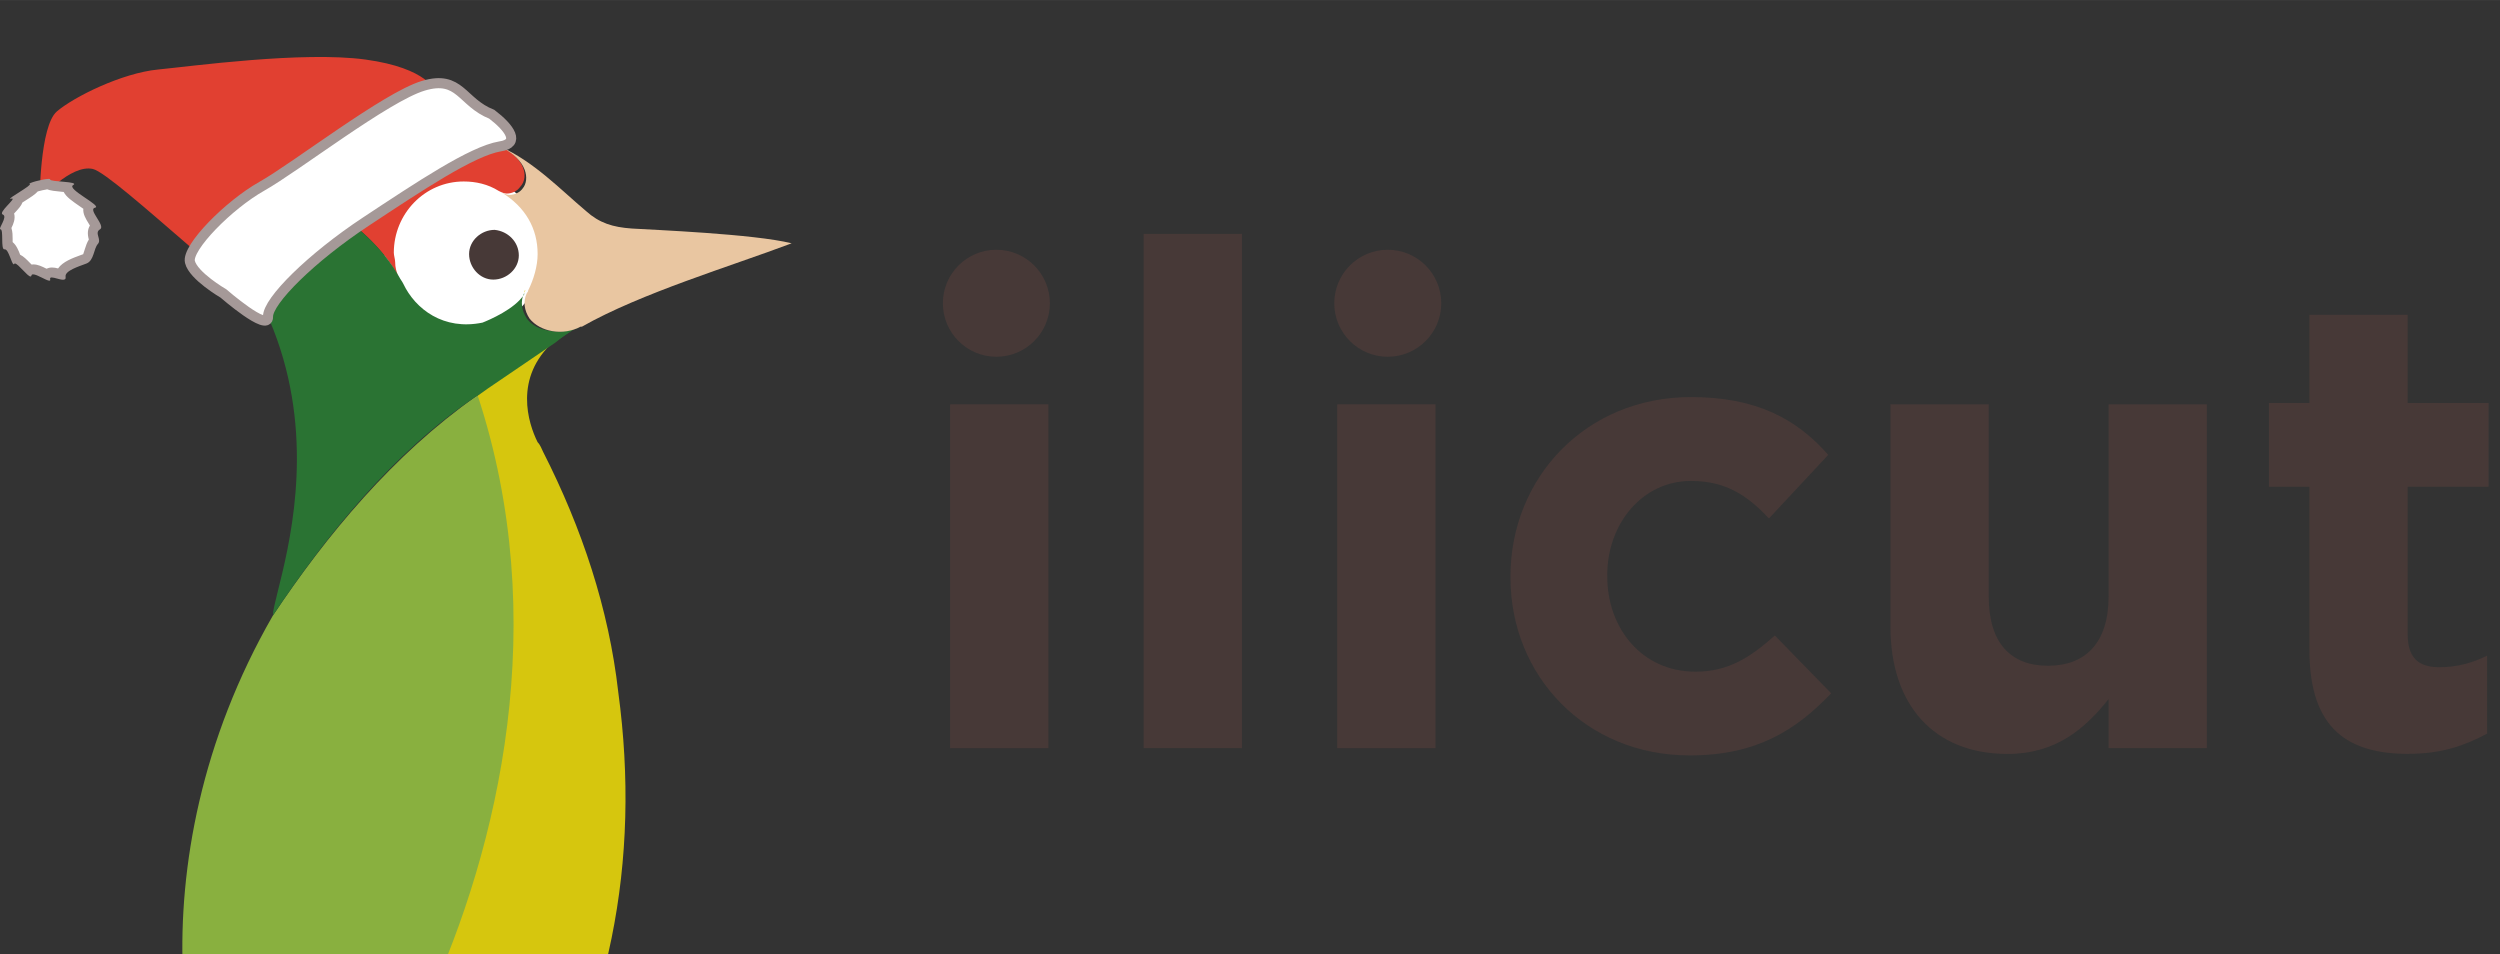
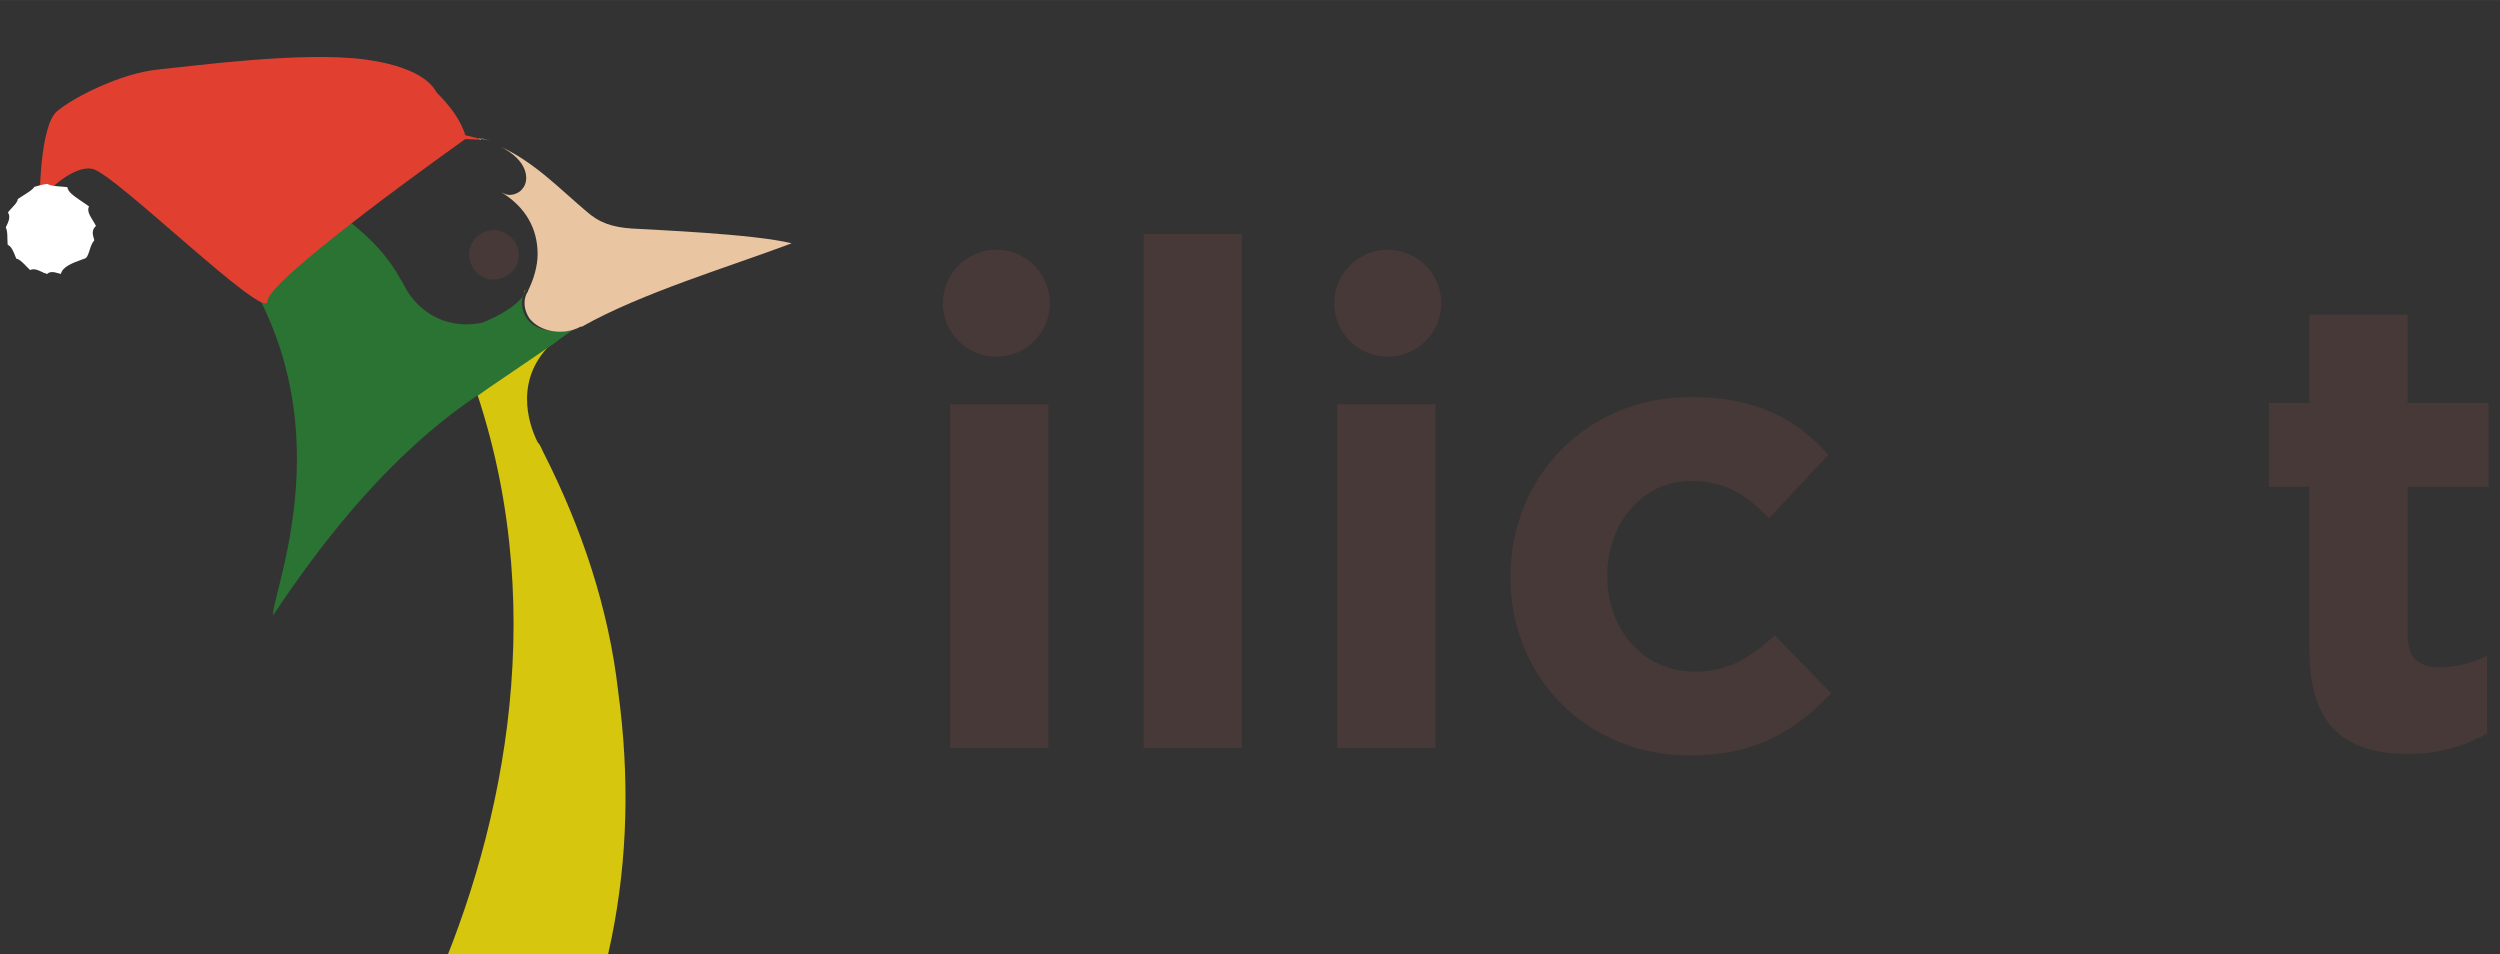
<svg xmlns="http://www.w3.org/2000/svg" id="Calque_1" width="65.62mm" height="25.05mm" viewBox="0 0 186 71">
  <rect x="0" y="0" width="186" height="71" fill="#333333" stroke="none" />
  <defs>
    <style>.cls-1{fill:#2a7333;}.cls-2{fill:#a59998;}.cls-3{fill:#e9c6a1;}.cls-4,.cls-5{fill:#fff;}.cls-6{fill:none;}.cls-7{fill:#473937;}.cls-5{stroke:#a59998;stroke-miterlimit:10;stroke-width:.75px;}.cls-8{fill:#89b03f;}.cls-9{fill:#e14031;}.cls-10{fill:#d6c60e;}.cls-11{clip-path:url(#clippath);}</style>
    <clipPath id="clippath">
      <rect class="cls-6" x="-8.3" y="-8.3" width="71" height="79.3" />
    </clipPath>
  </defs>
  <path class="cls-7" d="M70.69,55.66v-25.58h7.31v25.58h-7.31Z" />
  <path class="cls-7" d="M85.09,55.66V17.4h7.31v38.26c-.11,0-7.31,0-7.31,0Z" />
  <path class="cls-7" d="M99.49,55.66v-25.58h7.31v25.58h-7.31Z" />
  <path class="cls-7" d="M125.71,56.2c-7.74,0-13.33-5.91-13.33-13.22v-.11c0-7.31,5.59-13.33,13.43-13.33,4.84,0,7.85,1.61,10.21,4.3l-4.41,4.73c-1.61-1.72-3.22-2.79-5.8-2.79-3.65,0-6.23,3.22-6.23,6.99v.11c0,3.87,2.58,7.09,6.56,7.09,2.47,0,4.08-1.07,5.91-2.69l4.19,4.3c-2.58,2.69-5.48,4.62-10.53,4.62h0Z" />
-   <path class="cls-7" d="M156.88,55.66v-3.65c-1.72,2.15-3.87,4.08-7.52,4.08-5.48,0-8.71-3.65-8.71-9.46v-16.55h7.31v14.29c0,3.44,1.61,5.16,4.41,5.16s4.51-1.72,4.51-5.16v-14.29h7.31v25.58h-7.31,0Z" />
  <path class="cls-7" d="M179.24,56.09c-4.41,0-7.42-1.72-7.42-7.74v-12.14h-3.01v-6.23h3.01v-6.56h7.31v6.56h6.02v6.23h-6.02v10.96c0,1.72.75,2.47,2.36,2.47,1.29,0,2.47-.32,3.55-.86v5.8c-1.61.86-3.33,1.5-5.8,1.5h0Z" />
  <circle class="cls-7" cx="74.13" cy="22.56" r="3.98" />
  <circle class="cls-7" cx="103.25" cy="22.56" r="3.98" />
  <g class="cls-11">
-     <circle class="cls-4" cx="34.5" cy="18.8" r="5.9" />
-     <path class="cls-9" d="M35.9,10.4l-.3-.1c-8.1-2.2-21.9-.2-29.6-2.6-.7-.2-1.1.7-.6,1.1l.4.3h.2c2,.3,19,3.1,23.6,11.4-.1-.3-.2-.6-.2-1,0-.2-.1-.5-.1-.7,0-2.9,2.3-5.3,5.2-5.3.9,0,1.8.2,2.6.7.2.1.4.2.6.2.4,0,.8-.2,1-.5.7-.7.5-2.6-2.8-3.5h0Z" />
-     <path class="cls-8" d="M35.6,29.4l-.2.1c-6.1,4.3-11.1,10.3-15.1,16.3h0c-10.7,18.6-6.6,37.7-1.7,42.7.8.8,1.6,1.2,2.4,1.2,1.6,0,6.1-5.2,10.2-13.5.3-.5.5-1.1.8-1.6,5.2-11.5,9.2-28.4,3.6-45.2h0Z" />
+     <path class="cls-9" d="M35.9,10.4l-.3-.1c-8.1-2.2-21.9-.2-29.6-2.6-.7-.2-1.1.7-.6,1.1l.4.3h.2h0Z" />
    <path class="cls-7" d="M36.8,17.1c-1,0-1.9.8-1.9,1.8s.8,1.9,1.8,1.9,1.9-.8,1.9-1.8-.8-1.8-1.8-1.9h0Z" />
    <path class="cls-6" d="M36.3,28.9l-.7.5c.2-.2.5-.3.7-.5h0Z" />
    <path class="cls-10" d="M39,21.8c0-.1.1-.2.1-.2-.1,0-.1.1-.1.2-.1,0,0,0,0,0h0Z" />
    <path class="cls-10" d="M42.9,24.3h0l.1-.1c0,.1-.1.1-.1.1h0Z" />
    <path class="cls-10" d="M40.4,33.6c-.1-.2-.2-.5-.4-.7-.7-1.4-1.8-4.8,1.2-7.5l-5,3.4h0c-.2.2-.5.3-.7.5,5.6,16.9,1.6,33.7-3.7,45.3-1.1,6.3-2.3,13.6-3.5,19.3h0c-.1,1.6,1.2,2.2,2.7,1.3,1-.6,2-1.3,2.8-2.1,1.9-1.8,3.6-3.9,4.9-6.2,6.7-11,9-22.8,7.3-35.4-.7-6.2-2.7-12.2-5.6-17.9h0Z" />
    <path class="cls-1" d="M42.8,24.4c-.6.3-1.1.7-1.6,1.1.9-.6,1.5-1,1.6-1.1Z" />
    <path class="cls-1" d="M39.2,23.7c-.4-.6-.5-1.3-.2-1.9h0v.1c-.7,1.1-2.6,1.9-3.1,2.1-2.9.6-5-1-5.9-2.9-.1-.2-.2-.3-.3-.5C25,12.2,8,9.4,6,9.1h-.2c23.8,13.4,14.5,34.2,14.5,36.7h0c4-6,8.9-12.1,15.1-16.3l.2-.1.7-.5,5-3.4c.5-.4,1-.8,1.6-1.1h.1c-1.3.5-3.1.3-3.8-.7h0Z" />
    <path class="cls-3" d="M35.6,10.3l.2.1c0-.1-.1-.1-.2-.1h0Z" />
    <path class="cls-3" d="M35.8,10.3c.2.1.5.1.7.2-.2-.1-.4-.1-.6-.2h-.1Z" />
    <path class="cls-3" d="M37.2,10.8c-.2-.1-.4-.2-.6-.3.2.1.4.2.6.3Z" />
    <path class="cls-3" d="M47,17c-1.4-.1-2.4-.4-3.4-1.3-1.9-1.6-3.9-3.7-6.4-4.8,2.1,1,2.2,2.5,1.7,3.1-.2.3-.6.5-1,.5-.2,0-.4-.1-.6-.2,1.8,1.1,2.7,2.7,2.7,4.6,0,.9-.3,1.9-.7,2.7,0,.1-.1.2-.1.2-.3.6-.2,1.3.2,1.9.8,1,2.5,1.3,3.8.6h.1c4.4-2.5,11.1-4.5,15.6-6.2-2.8-.7-10.3-1-11.9-1.1h0Z" />
  </g>
  <path class="cls-9" d="M34.68,10.3s-.21-1.47-2.16-3.38c-.15-.15-.67-1.85-5.32-2.49s-12.97.5-15.44.74c-2.68.26-6.26,2.03-7.53,3.12s-1.28,6.58-1.28,6.58c0,0,2.3-2.68,3.96-2.3s12.97,11.48,12.99,9.83,14.78-12.1,14.78-12.1Z" />
  <path class="cls-4" d="M3.33,20.33c-.36-.18-.61-.3-.84-.3-.09,0-.18.02-.25.06-.09-.08-.19-.19-.26-.26-.34-.35-.54-.55-.77-.59-.02-.05-.04-.1-.06-.15-.15-.37-.29-.76-.58-.88-.01-.13-.01-.31-.02-.44,0-.32-.01-.64-.12-.85,0-.01.01-.03.02-.05.15-.3.32-.65.2-.95-.02-.04-.04-.08-.06-.12.09-.11.22-.26.31-.35.24-.26.41-.44.42-.64.08-.05.17-.11.26-.17.58-.37.87-.55.97-.74.25-.08.73-.2.98-.22.19.13.54.16,1.03.2.13.01.3.03.45.04.04.35.44.64,1.16,1.12.14.09.31.21.45.31,0,.01-.01.02-.01.03-.14.32.07.65.3,1.03.07.11.18.29.23.4-.35.29-.23.7-.17.89.02.06.05.16.04.19-.17.18-.26.45-.34.71-.09.28-.18.57-.35.63l-.23.08c-.66.24-1.45.53-1.56,1.07-.06-.01-.12-.03-.18-.05-.17-.05-.34-.09-.48-.09-.19,0-.31.08-.37.15-.06-.03-.12-.06-.16-.08Z" />
-   <path class="cls-2" d="M3.47,14.07c.29.12.67.15,1.07.19.06,0,.13.01.2.02.19.38.65.69,1.23,1.09.07.05.15.1.23.16-.04.39.19.76.4,1.1.03.04.06.1.09.15-.17.27-.2.62-.08,1.04-.14.22-.22.47-.29.69-.04.14-.12.36-.13.4l-.22.08c-.55.2-1.31.48-1.65.98-.15-.04-.3-.07-.45-.07-.17,0-.3.04-.41.09-.34-.17-.65-.32-.97-.32-.05,0-.1,0-.14.01-.04-.04-.07-.07-.1-.1-.27-.28-.5-.51-.75-.63-.12-.32-.28-.71-.56-.94,0-.08,0-.16,0-.23,0-.23,0-.54-.09-.82.15-.3.31-.69.2-1.08.05-.06.1-.11.14-.15.19-.21.39-.42.48-.67.04-.03.09-.06.13-.08.49-.31.82-.52,1.01-.74.2-.06.49-.12.68-.15M3.61,13.31c-.41,0-1.59.32-1.4.38.22.07-1.68,1.1-1.44,1.1.01,0,.03,0,.06-.01.03,0,.05-.01.07-.01.3,0-1.07,1.05-.69,1.19.4.15-.4,1.1-.17,1.1,0,0,0,0,0,0,0,0,0,0,0,0,.24,0,0,1.49.28,1.49,0,0,.02,0,.02,0,0,0,.02,0,.03,0,.27,0,.5,1.11.65,1.11.01,0,.03,0,.04-.03.01-.02.03-.03.05-.03.23,0,.94.97,1.16.97.03,0,.06-.02.07-.07.01-.07.06-.09.13-.09.29,0,.98.47,1.2.47.06,0,.08-.03.06-.11-.02-.1.03-.13.12-.13.2,0,.6.17.84.17.13,0,.22-.05.19-.22-.08-.45.99-.77,1.56-.99.56-.22.53-1.11.84-1.45.31-.34-.29-.83.16-1.09.45-.26-.94-1.49-.37-1.61.58-.12-2.15-1.39-1.63-1.68.52-.29-1.71-.22-1.71-.42,0-.03-.05-.05-.14-.05h0Z" />
-   <path class="cls-5" d="M31.49,6.38c-2.76.83-9.51,6.07-12,7.47s-5.61,4.58-5.36,5.63,2.49,2.35,2.49,2.35c0,0,3.36,2.92,3.32,1.74s3.25-4.42,7.26-7.07,7.92-5.26,10-5.61c1.53-.22.73-1.37-.61-2.39-2.26-.89-2.34-2.95-5.1-2.12Z" />
</svg>